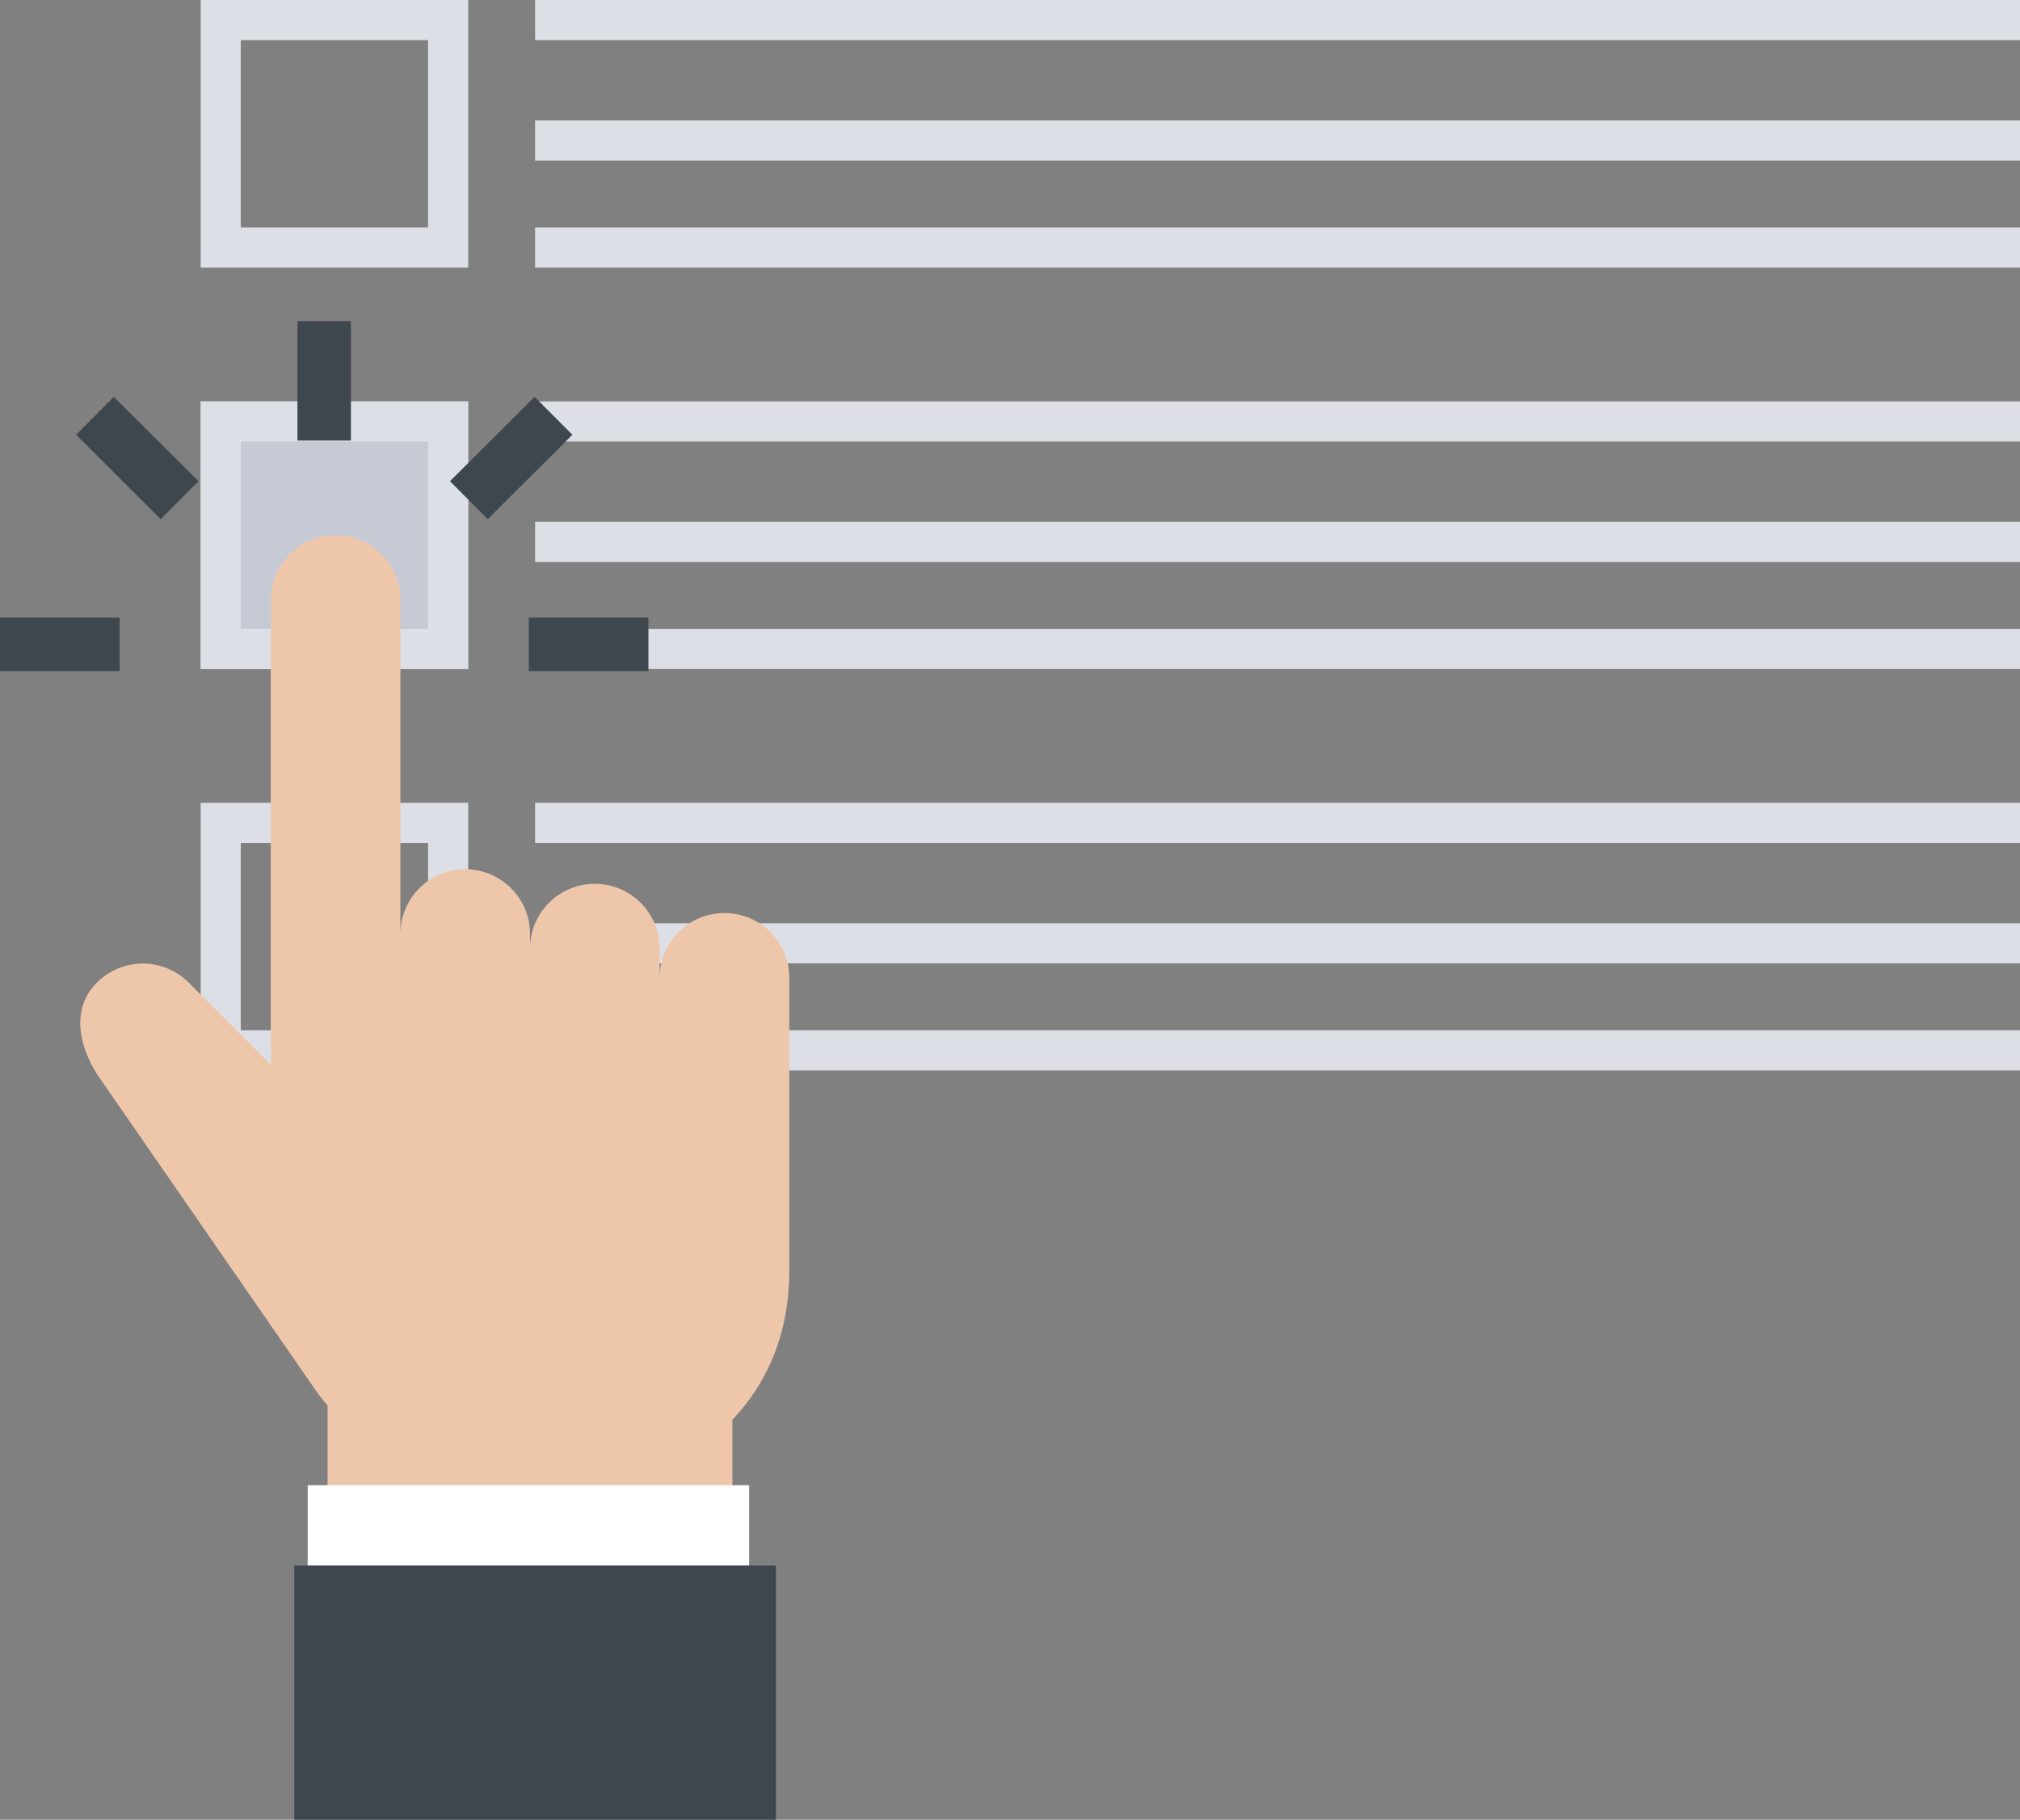
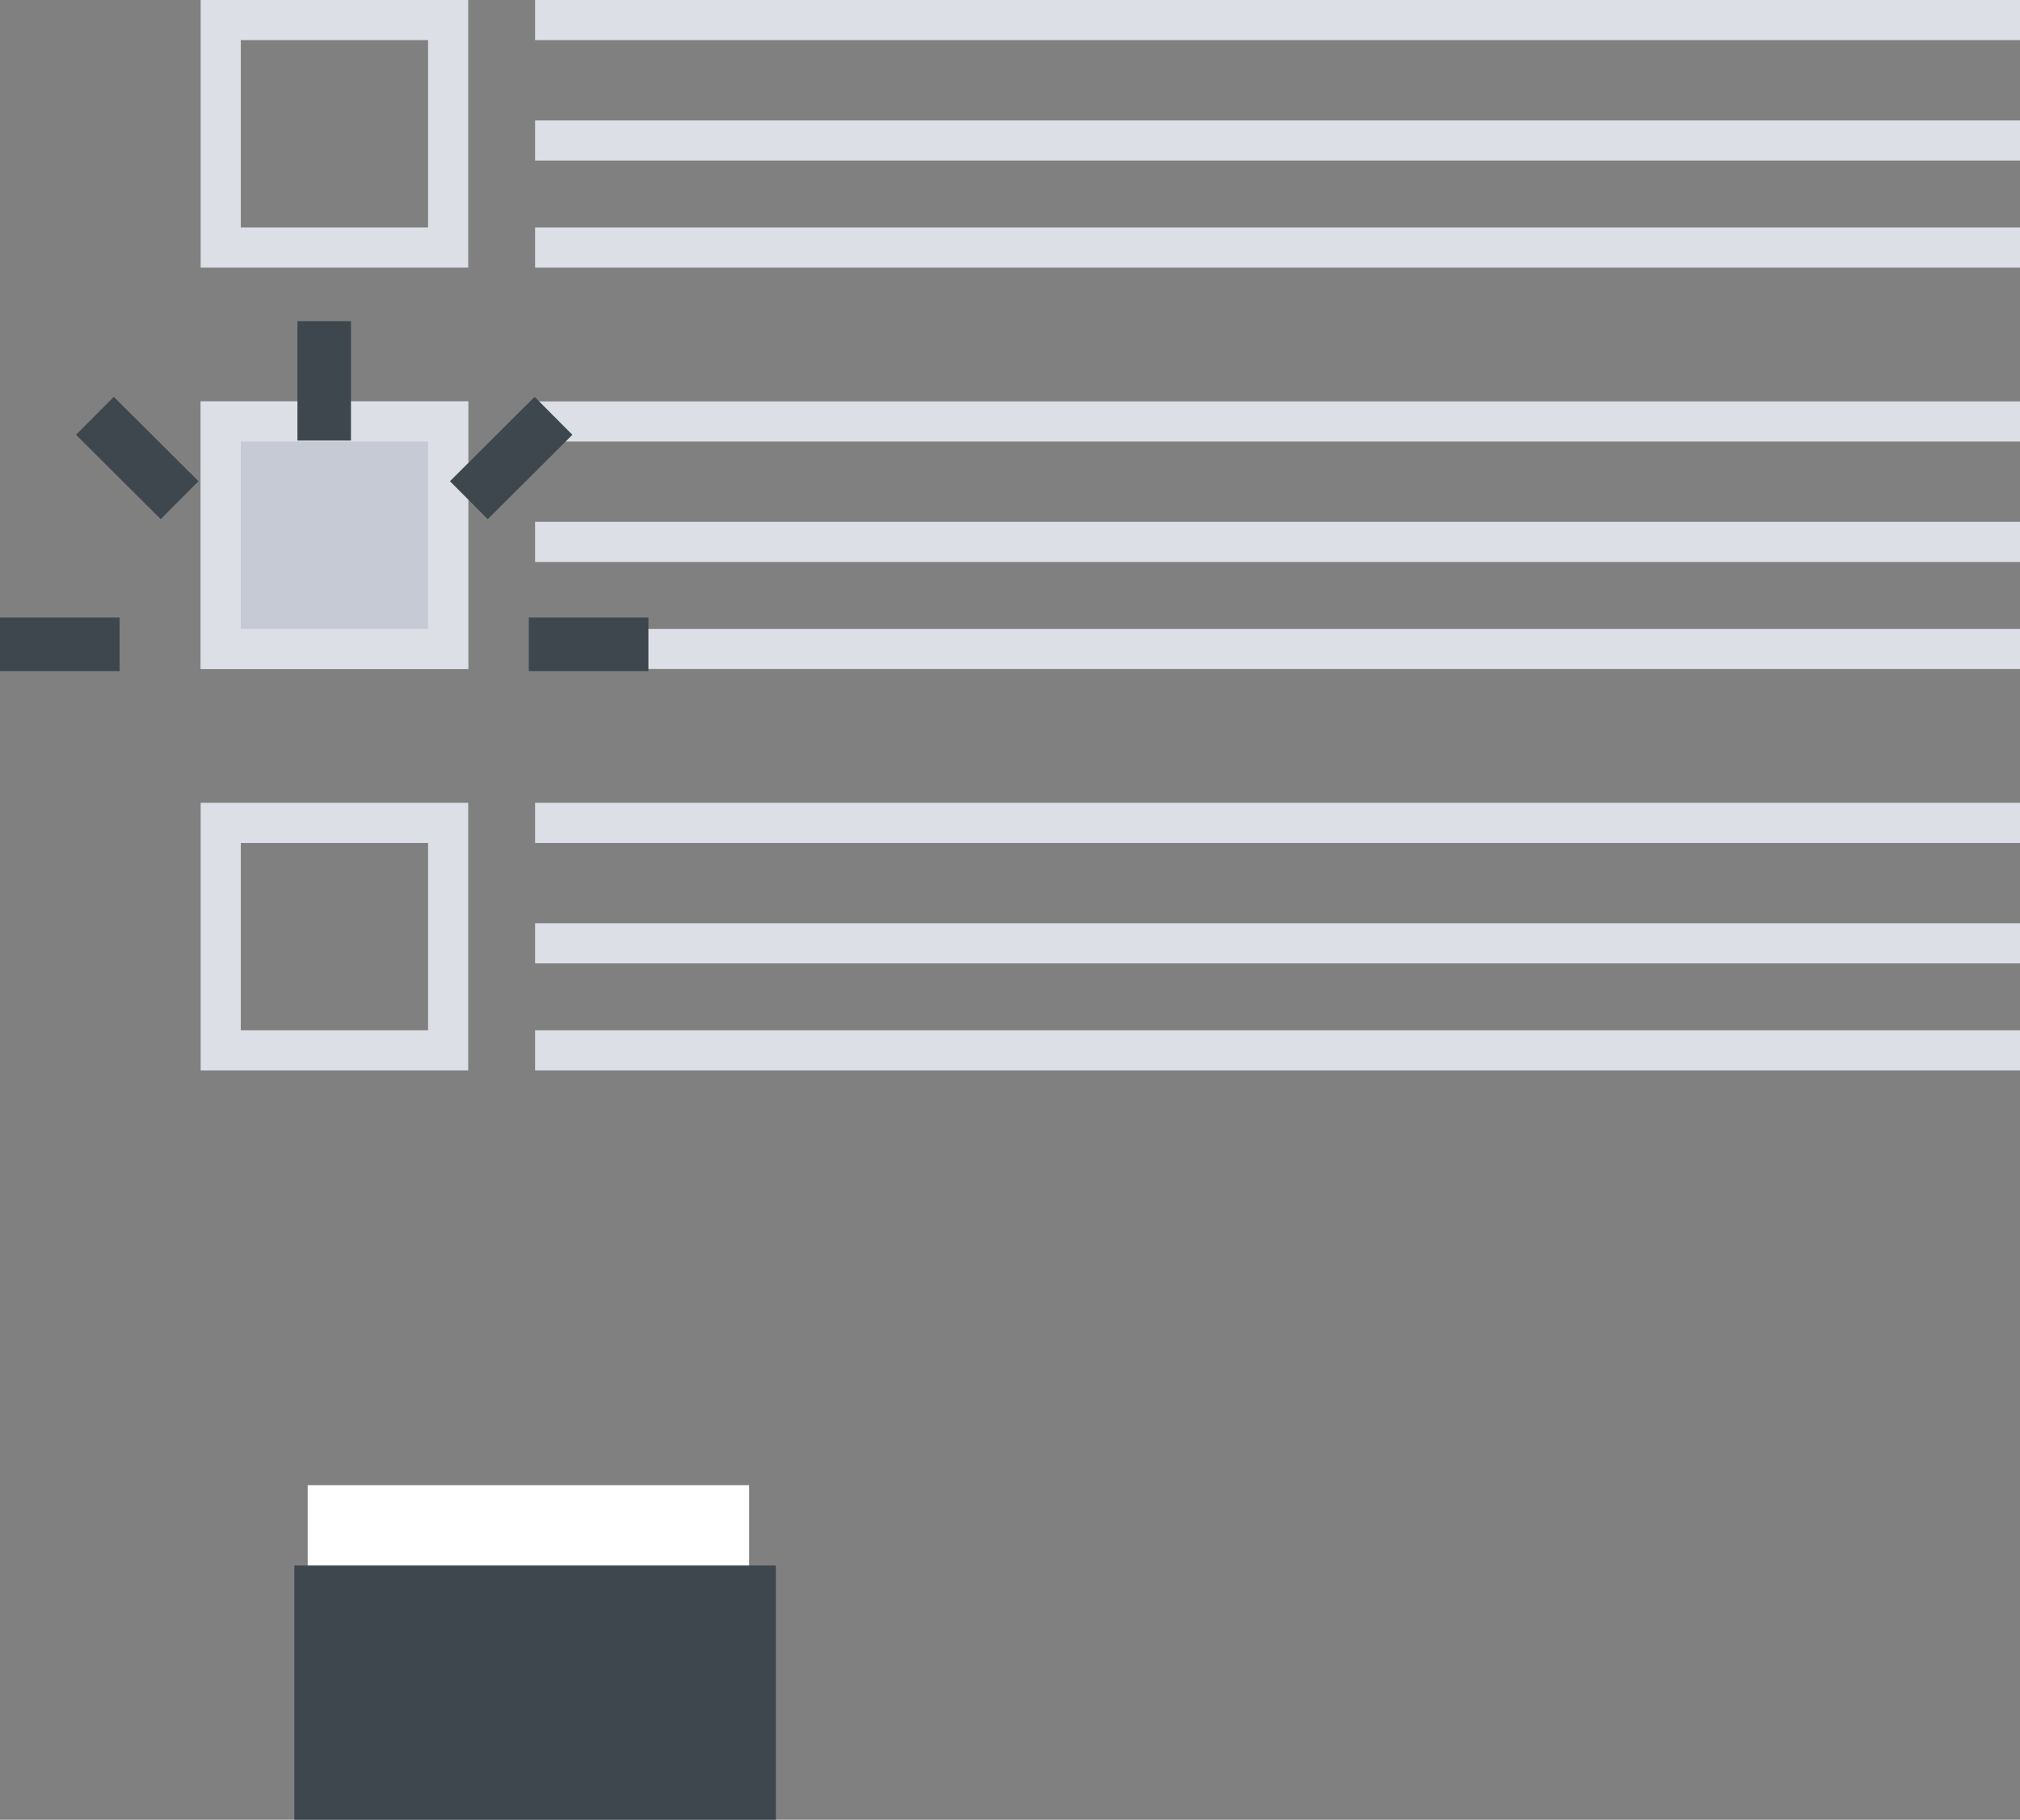
<svg xmlns="http://www.w3.org/2000/svg" xmlns:xlink="http://www.w3.org/1999/xlink" width="151px" height="136px" viewBox="0 0 151 136" version="1.1">
  <rect x="0" y="0" width="151" height="136" fill="#808080" stroke="none" />
  <title>Group 7</title>
  <desc>Created with Sketch.</desc>
  <defs>
    <rect id="path-1" x="13" y="30" width="20" height="20" />
  </defs>
  <g id="Page-1" stroke="none" stroke-width="1" fill="none" fill-rule="evenodd">
    <g id="Sistema-de-notificaciones" transform="translate(-416, -1434)">
      <g id="Group-7" transform="translate(418, 1434)">
        <rect id="Rectangle-28" stroke="#DCDFE6" stroke-width="3" x="14.5" y="1.5" width="17" height="17" />
        <path d="M38,1.5 L149,1.5" id="Path-10" stroke="#DCDFE6" stroke-width="3" />
        <path d="M38,10.5 L149,10.5" id="Path-10" stroke="#DCDFE6" stroke-width="3" />
        <path d="M38,18.5 L149,18.5" id="Path-10" stroke="#DCDFE6" stroke-width="3" />
        <g id="Rectangle-28">
          <use fill="#C6CAD5" fill-rule="evenodd" xlink:href="#path-1" />
          <rect stroke="#DCDFE6" stroke-width="3" x="14.5" y="31.5" width="17" height="17" />
        </g>
        <path d="M38,31.5 L149,31.5" id="Path-10" stroke="#DCDFE6" stroke-width="3" />
        <path d="M38,40.5 L149,40.5" id="Path-10" stroke="#DCDFE6" stroke-width="3" />
        <path d="M38,48.5 L149,48.5" id="Path-10" stroke="#DCDFE6" stroke-width="3" />
        <rect id="Rectangle-28" stroke="#DCDFE6" stroke-width="3" x="14.5" y="61.5" width="17" height="17" />
        <path d="M38,61.5 L149,61.5" id="Path-10" stroke="#DCDFE6" stroke-width="3" />
        <path d="M38,70.5 L149,70.5" id="Path-10" stroke="#DCDFE6" stroke-width="3" />
        <path d="M38,78.5 L149,78.5" id="Path-10" stroke="#DCDFE6" stroke-width="3" />
        <g id="Group-10-Copy" transform="translate(4, 40)">
-           <path d="M48.155,28.238 C45.479,28.238 43.309,30.404 43.309,33.077 L43.309,30.892 C43.309,28.22 41.14,26.054 38.465,26.054 C35.789,26.054 33.62,28.22 33.62,30.892 L33.62,29.8 C33.62,27.128 31.45,24.962 28.774,24.962 C26.099,24.962 23.93,27.128 23.93,29.8 L23.93,4.839 C23.93,2.166 21.76,0 19.084,0 C16.408,0 14.239,2.166 14.239,4.839 L14.239,38.063 C14.239,38.287 14.255,38.507 14.285,38.723 C14.264,38.993 14.251,39.274 14.244,39.569 L8.1,33.432 C6.208,31.543 3.14,31.543 1.248,33.432 C-0.644,35.322 -0.171,38.002 1.248,40.276 L17.464,63.712 C17.464,63.712 17.464,63.713 17.464,63.713 C17.786,64.174 18.127,64.621 18.488,65.049 L18.488,86 L48.75,86 L48.75,66.107 C51.409,63.316 53,59.569 53,54.993 L53,53.431 L53,53.265 L53,33.077 C53,30.404 50.831,28.238 48.155,28.238" id="Fill-19" fill="#EEC7AA" />
          <polygon id="Fill-20" fill="#FFFFFF" points="17 89 50 89 50 71 17 71" />
          <polygon id="Fill-21" fill="#3E464E" points="16 96 52 96 52 77 16 77" />
        </g>
        <path d="M22.235,26 L22.235,30.923" id="Shape" stroke="#3E464E" stroke-width="4" stroke-linecap="square" />
        <path d="M37.958,32.489 L34.464,35.97" id="Shape" stroke="#3E464E" stroke-width="4" stroke-linecap="square" />
        <path d="M44.471,48.154 L39.529,48.154" id="Shape" stroke="#3E464E" stroke-width="4" stroke-linecap="square" />
        <path d="M6.513,32.489 L10.007,35.97" id="Shape" stroke="#3E464E" stroke-width="4" stroke-linecap="square" />
        <path d="M0,48.154 L4.941,48.154" id="Shape" stroke="#3E464E" stroke-width="4" stroke-linecap="square" />
      </g>
    </g>
  </g>
</svg>